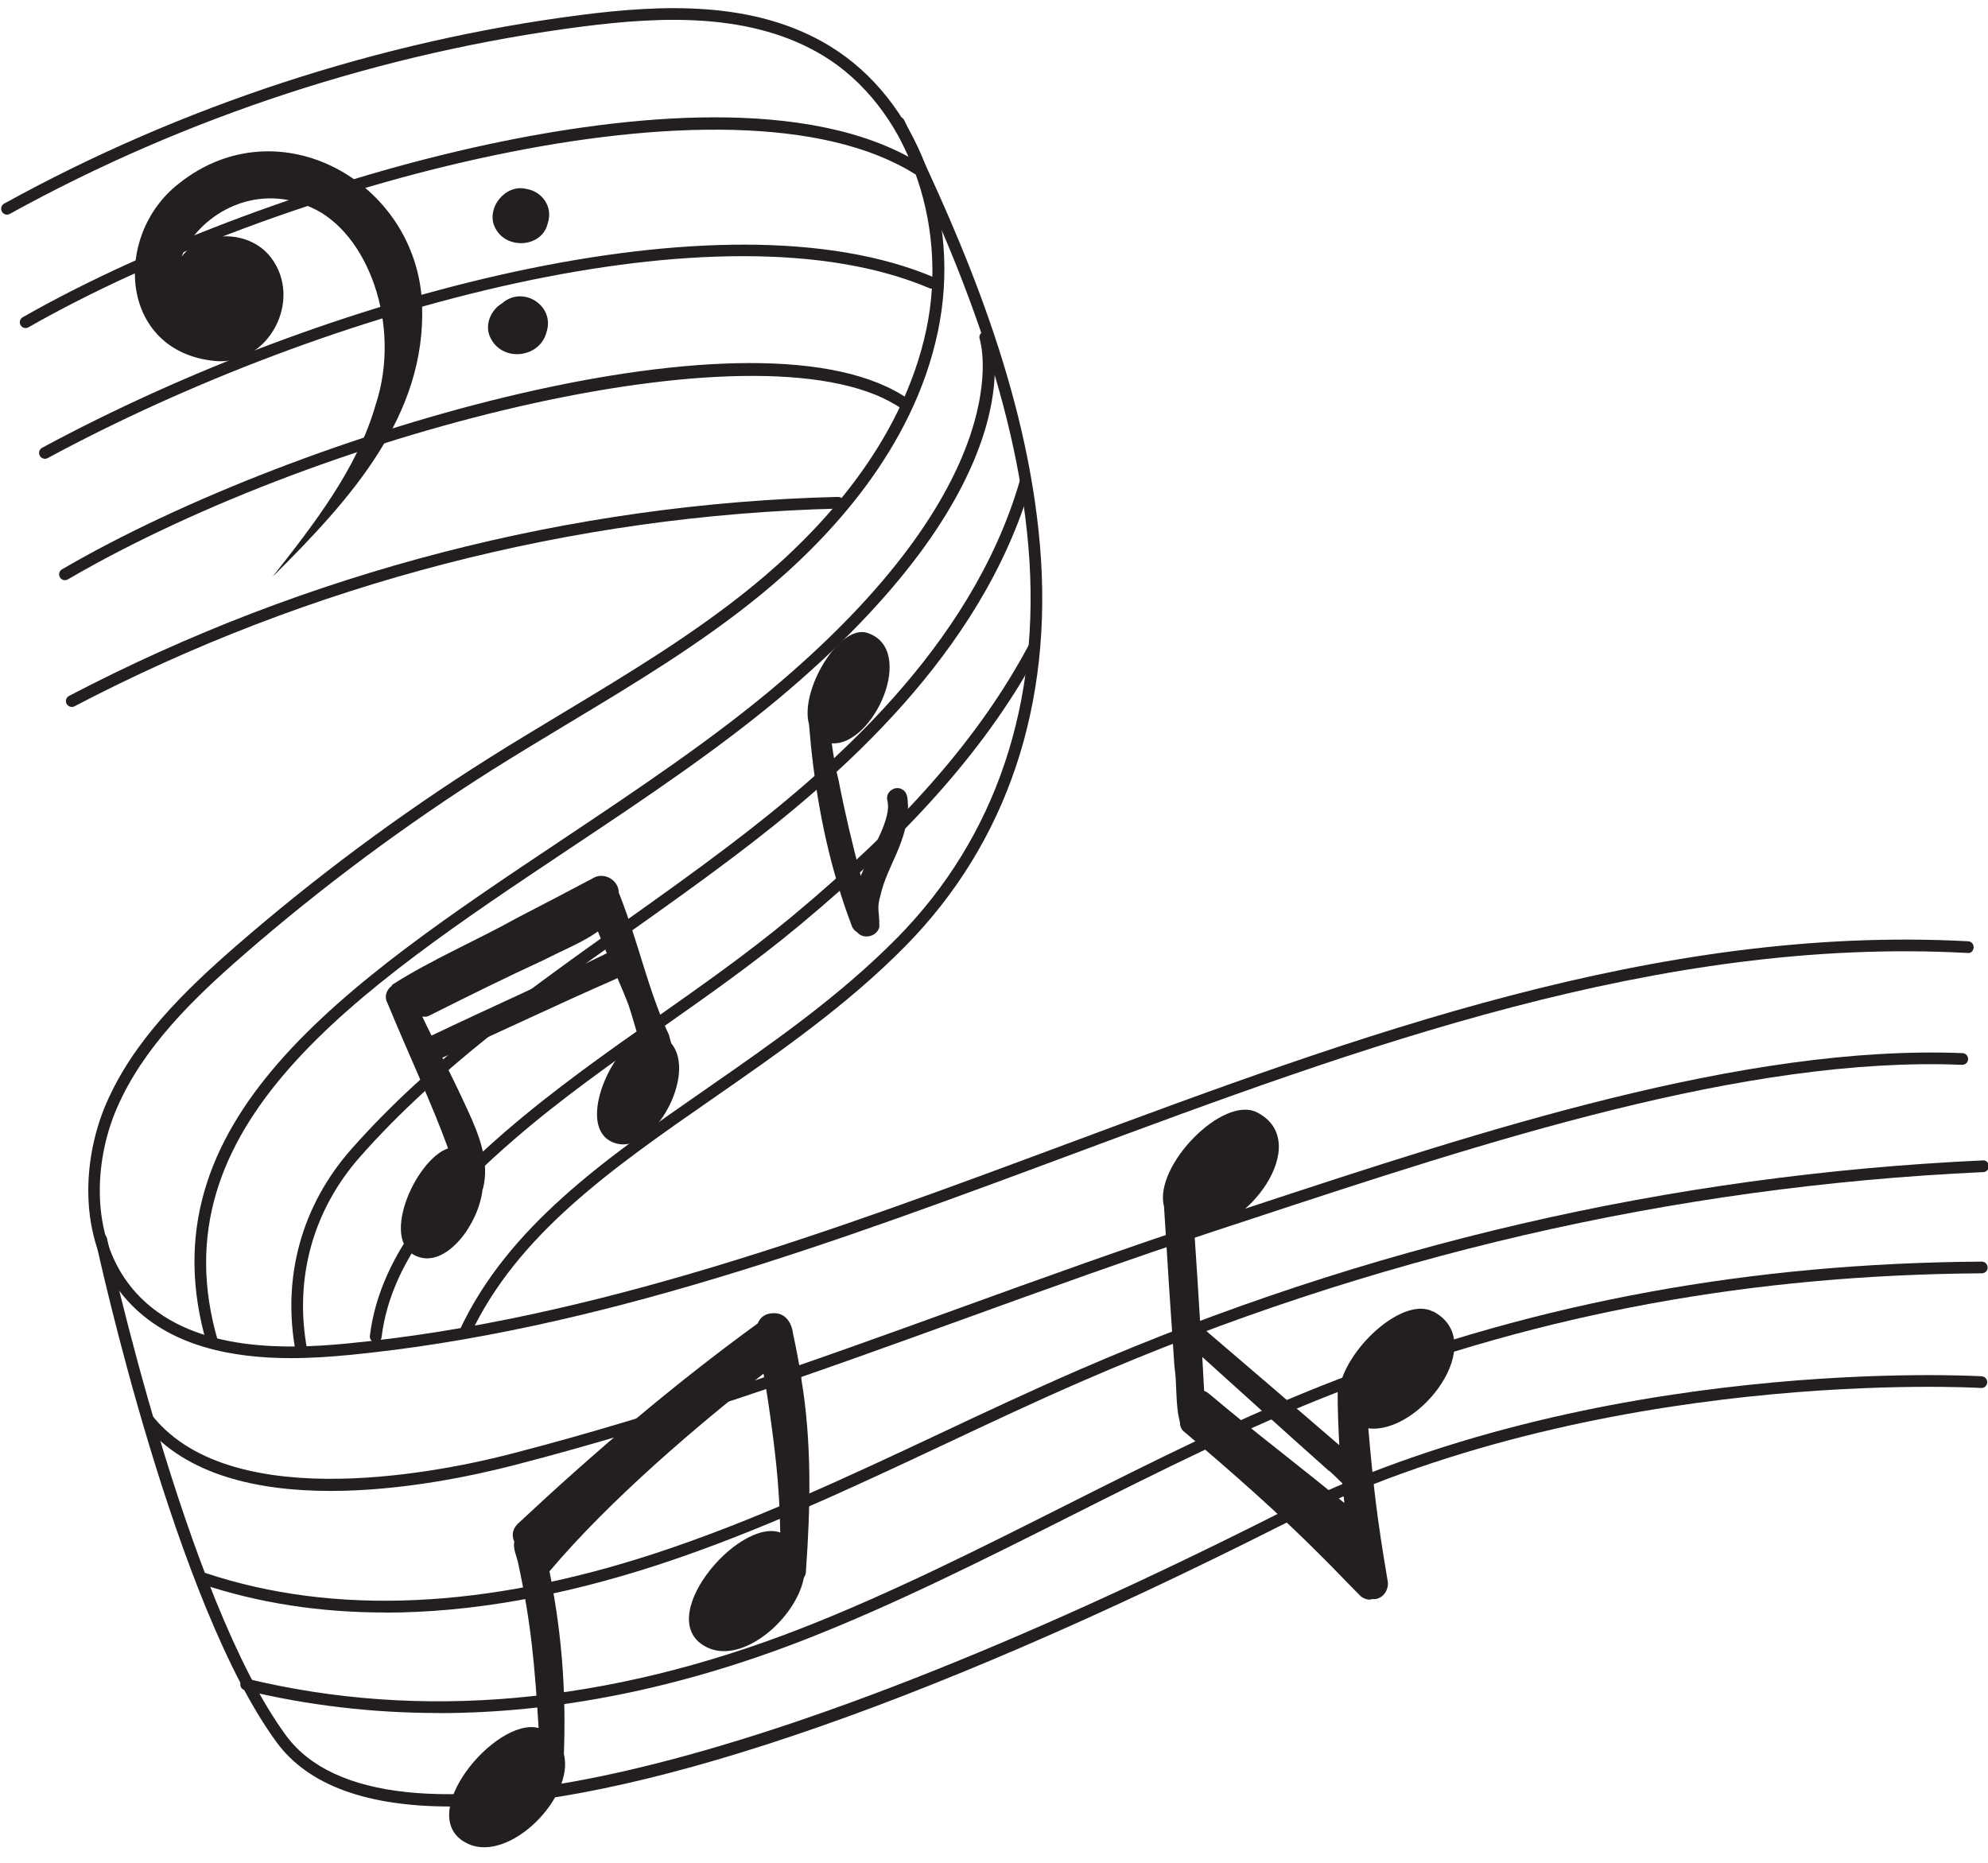
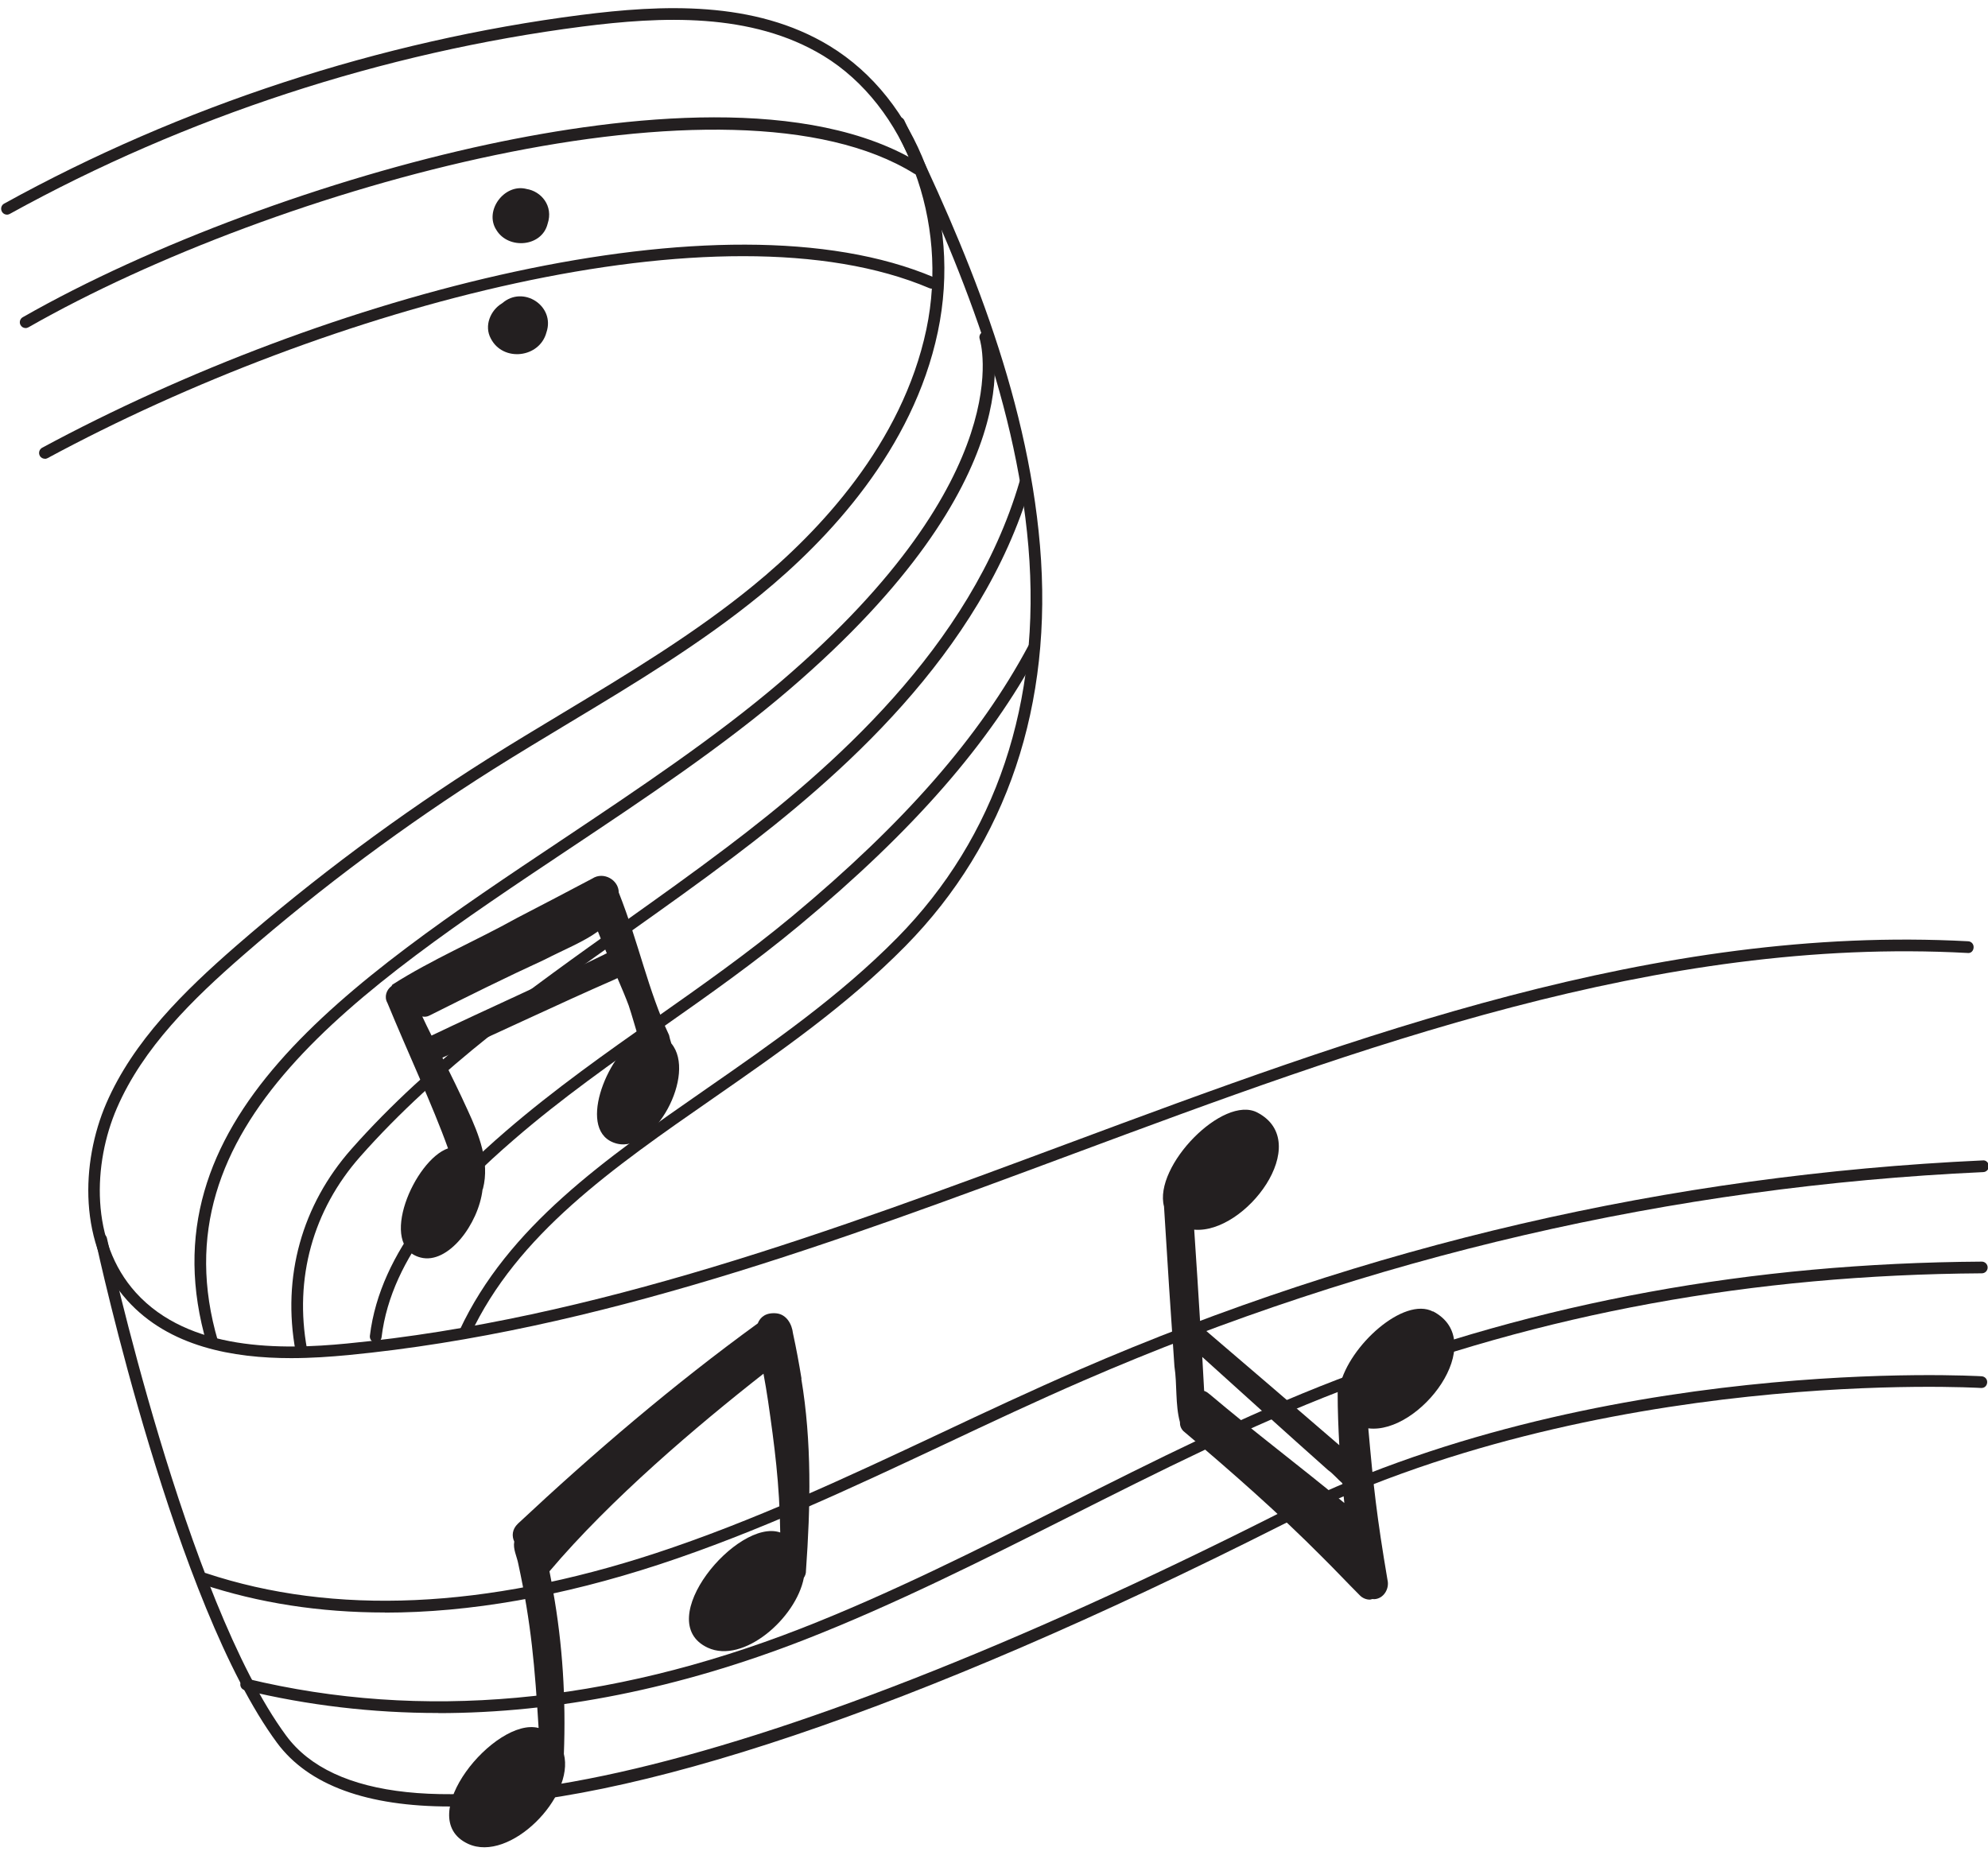
<svg xmlns="http://www.w3.org/2000/svg" height="159.2" preserveAspectRatio="xMidYMid meet" version="1.0" viewBox="-0.1 -0.7 169.9 159.2" width="169.9" zoomAndPan="magnify">
  <g>
    <g fill="#231f20" id="change1_1">
      <path d="M24.8,115.38c-4.95,0-10.43-.95-14.02-4.93-4.24-4.69-3.96-11.83-1.8-16.84,2.32-5.36,6.69-9.62,11.06-13.43,6.74-5.86,13.97-11.24,21.51-16,2.15-1.36,4.37-2.69,6.51-3.98,5.51-3.32,11.2-6.74,16.24-10.87,5.6-4.58,12.7-12.09,14.77-21.88,1.95-9.26-1.75-19.09-8.8-23.38-6.16-3.74-13.87-3.36-20.6-2.5C32.66,3.76,15.75,9.29,.74,17.58c-.24,.14-.55,.05-.68-.2-.13-.24-.05-.55,.2-.68C15.37,8.36,32.41,2.78,49.54,.58c6.9-.88,14.82-1.27,21.25,2.64,7.52,4.57,11.33,14.62,9.26,24.44-2.12,10.08-9.39,17.77-15.11,22.45-5.09,4.17-10.82,7.62-16.36,10.95-2.14,1.29-4.35,2.62-6.5,3.97-7.49,4.73-14.69,10.08-21.39,15.91-4.29,3.73-8.56,7.89-10.8,13.07-2.04,4.71-2.32,11.41,1.62,15.77,4.54,5.02,12.48,4.89,18.04,4.35,21.14-2.04,41.71-9.69,61.6-17.09,24.75-9.21,50.36-18.72,76.95-17.29,.28,.01,.49,.25,.47,.53-.01,.28-.22,.52-.53,.47-26.38-1.43-51.89,8.05-76.55,17.22-19.95,7.42-40.58,15.1-61.85,17.15-1.49,.14-3.14,.26-4.86,.26Z" />
      <path d="M39.63,113.71c-.07,0-.14-.01-.21-.05-.25-.12-.36-.41-.24-.67,4.13-8.85,12.39-14.59,21.13-20.66,5.58-3.87,11.34-7.88,16.27-12.88,8.46-8.59,12.33-20.15,11.21-33.43-1.11-13.06-6.44-25.53-11.51-36-.12-.25-.02-.55,.23-.67,.25-.12,.55-.02,.67,.23,5.11,10.56,10.48,23.13,11.6,36.36,1.15,13.57-2.82,25.4-11.49,34.21-4.99,5.07-10.8,9.1-16.41,13-8.63,5.99-16.78,11.65-20.8,20.26-.08,.18-.27,.29-.45,.29Z" />
      <path d="M38.37,153.7c-7.08,0-12.1-1.8-14.8-5.45-8.71-11.8-15.22-41.64-15.5-42.91-.06-.27,.11-.54,.38-.59,.27-.06,.54,.11,.59,.38,.07,.31,6.74,30.9,15.32,42.52,8.02,10.86,39.65,3.79,84.64-18.91,27.21-13.73,59.94-11.83,60.26-11.81,.28,.02,.49,.25,.47,.53s-.23,.49-.53,.47c-.33-.02-32.79-1.9-59.75,11.71-31.42,15.86-55.97,24.06-71.1,24.06Z" />
-       <path d="M6.03,59.72c-.18,0-.35-.1-.44-.27-.13-.24-.03-.55,.21-.67,20.21-10.58,42.94-16.46,65.74-17.01,.28,.03,.5,.21,.51,.49,0,.28-.21,.5-.49,.51-22.65,.55-45.22,6.39-65.3,16.9-.07,.04-.15,.06-.23,.06Z" />
      <path d="M3.74,38.51c-.18,0-.35-.09-.44-.26-.13-.24-.04-.55,.2-.68,24.2-13.05,58.16-22.24,76.23-14.56,.25,.11,.37,.4,.26,.66-.11,.25-.4,.37-.66,.26-17.79-7.55-51.38,1.59-75.37,14.53-.08,.04-.16,.06-.24,.06Z" />
      <path d="M2.09,27.34c-.17,0-.34-.09-.43-.25-.14-.24-.05-.55,.19-.68,10.85-6.19,26.1-11.85,39.8-14.78,11.62-2.48,27.46-4.21,36.91,1.66,.23,.15,.31,.45,.16,.69-.15,.24-.46,.31-.69,.16C62.41,4.43,23.42,15.24,2.34,27.27c-.08,.04-.16,.07-.25,.07Z" />
-       <path d="M5.45,48.89c-.17,0-.34-.09-.43-.25-.14-.24-.06-.54,.18-.68,20.51-11.96,59.96-23.31,72.42-14.49,.23,.16,.28,.47,.12,.7-.16,.23-.47,.28-.7,.12-11.09-7.85-49.13,1.59-71.34,14.53-.08,.05-.17,.07-.25,.07Z" />
      <path d="M18.07,114.57c-.22,0-.42-.14-.48-.36-5.63-19.12,11.88-30.81,30.41-43.18,6.45-4.31,13.12-8.76,18.7-13.54,20.52-17.58,16.97-29.09,16.93-29.21-.09-.26,.05-.54,.31-.63,.26-.08,.54,.05,.63,.31,.17,.49,3.88,12.2-17.23,30.29-5.62,4.82-12.32,9.29-18.8,13.61-18.22,12.16-35.43,23.65-30.01,42.07,.08,.27-.07,.54-.34,.62-.05,.01-.09,.02-.14,.02Z" />
      <path d="M25.65,115.2c-.24,0-.45-.17-.49-.41-1.17-6.35,.53-12.49,4.79-17.3,6.74-7.62,15.18-13.63,23.34-19.43,2.88-2.05,5.86-4.17,8.71-6.33,8.76-6.62,20.89-17.06,25.04-31.29,.08-.27,.35-.42,.62-.34,.27,.08,.42,.36,.34,.62-4.23,14.52-16.52,25.11-25.4,31.81-2.87,2.17-5.85,4.29-8.74,6.34-8.12,5.77-16.51,11.74-23.17,19.28-4.05,4.58-5.66,10.42-4.55,16.46,.05,.27-.13,.53-.4,.58-.03,0-.06,0-.09,0Z" />
      <path d="M32.01,114.04s-.04,0-.06,0c-.27-.03-.47-.28-.44-.56,.89-7.38,6.68-13.24,11.63-17.51,4.15-3.58,8.57-6.69,12.84-9.7,3.84-2.7,7.82-5.5,11.59-8.63,9.64-8.02,16.07-15.38,20.23-23.17,.13-.25,.44-.33,.68-.21,.24,.13,.34,.43,.21,.68-4.22,7.9-10.73,15.36-20.48,23.46-3.8,3.16-7.79,5.97-11.65,8.68-4.25,2.99-8.65,6.08-12.76,9.64-4.81,4.16-10.45,9.83-11.29,16.88-.03,.25-.25,.44-.5,.44Z" />
-       <path d="M28.14,126.73c-6.14,0-12.3-1.32-15.88-5.66-.18-.21-.15-.53,.07-.7,.21-.18,.53-.15,.7,.07,6.96,8.44,25.16,4.52,30.58,3.11,13.67-3.54,25.63-7.87,38.29-12.45,6.96-2.52,14.17-5.13,21.75-7.62l3.01-.99c19.81-6.53,42.26-13.92,60.96-13.18,.28,.01,.49,.24,.48,.52-.01,.28-.23,.48-.52,.48-18.48-.76-40.87,6.63-60.6,13.13l-3.01,.99c-7.56,2.49-14.76,5.09-21.72,7.61-12.68,4.59-24.66,8.93-38.38,12.48-3.55,.92-9.63,2.21-15.72,2.21Z" />
      <path d="M32.79,137.12c-5.56,0-10.78-.81-15.62-2.42-.26-.09-.4-.37-.32-.63,.09-.26,.37-.41,.63-.32,10.97,3.65,23.91,3.07,38.46-1.7,8.34-2.74,16.44-6.54,24.27-10.22,3.88-1.83,7.9-3.71,11.9-5.45,24.54-10.65,50.52-16.67,77.24-17.9,.28-.04,.51,.2,.52,.48,.01,.28-.2,.51-.48,.52-26.6,1.22-52.46,7.22-76.89,17.82-3.99,1.73-7.99,3.61-11.87,5.44-7.86,3.69-15.98,7.51-24.38,10.27-8.36,2.74-16.2,4.12-23.46,4.12Z" />
      <path d="M37.36,145.71c-5.63,0-11.15-.65-16.54-1.95-.27-.07-.43-.33-.37-.6,.06-.27,.33-.43,.6-.37,14.87,3.59,30.77,2.14,47.27-4.29,7.59-2.96,15.2-6.79,22.55-10.49,7.59-3.82,15.44-7.77,23.3-10.79,17.34-6.66,35.37-9.96,55.1-10.09h0c.27,0,.5,.22,.5,.5s-.22,.5-.5,.5c-19.61,.13-37.51,3.41-54.74,10.03-7.82,3-15.64,6.94-23.21,10.75-7.38,3.71-15.01,7.55-22.64,10.53-10.72,4.18-21.21,6.28-31.33,6.28Z" />
-       <path d="M23.15,48.64c6.69-6.64,13.2-13.8,12.82-23.34-.42-10.43-12.27-17.12-20.8-10.3-5.7,4.46-5.06,14.34,3.07,15.15,4.61,.46,7.58-5.2,4.83-8.82-1.3-1.75-3.83-2.27-5.81-1.47-.72,.28-1.37,.76-1.84,1.38,1.33-3.35,6.06-6.5,11.1-4.2,4.84,2.15,7.73,10.07,5.48,16.87-1.55,5.41-5.25,10.17-8.85,14.74Z" />
      <path d="M44.89,15.45s-.02-.01-.03-.01c-1.88-.45-3.61,1.89-2.53,3.53,1.02,1.67,3.88,1.44,4.37-.54,.52-1.54-.56-2.79-1.81-2.98Z" />
      <path d="M42.83,25.2s-.02,.02-.03,.03c-.98,.58-1.55,1.92-.95,3.01,1.04,2.02,4.17,1.66,4.75-.53,.77-2.26-1.99-4.05-3.77-2.5Z" />
-       <path d="M77.5,68.18c-.04-.49,.02-1.12-.48-1.4-.62-.4-1.49,.23-1.28,.95,.37,1.53-1.21,3.87-2.28,6.43-.71-2.7-1.36-5.42-1.89-8.16-.27-1.03-.43-2.1-.59-3.17,3.56,.27,7.33-8.06,3.03-9.44-2.37-.76-5.78,4.91-4.97,7.82,.39,4.85,1.19,9.68,2.66,14.33,.29,.95,.62,1.89,.97,2.82,.06,.24,.22,.45,.43,.58,.01,0,.02,0,.04,.02,.52,.67,1.7,.41,1.91-.42,.02-1.46-.26-1.48,.11-2.77,.58-2.52,2.3-4.43,2.35-7.58Z" />
      <path d="M57.27,88.47c-.08-.25-.15-.49-.19-.7-1.81-3.85-2.55-7.76-4.3-12.19,0-1.07-1.3-1.82-2.26-1.19-2.14,1.14-4.29,2.25-6.44,3.37-3.5,1.95-7.29,3.55-10.65,5.7-.03,.04-.04,.08-.07,.12-.43,.31-.65,.92-.35,1.44,1.71,4.16,3.87,8.77,5.18,12.43-2.86,.99-6.07,8.36-2.35,9.33,2.36,.62,4.96-2.87,5.3-5.81,.01-.03,.03-.06,.04-.09,.58-2.29-.35-4.61-1.3-6.67-.69-1.52-1.43-3.02-2.17-4.51,4.92-2.19,9.79-4.53,14.73-6.69,.09-.04,.16-.08,.23-.11,.36,.84,.7,1.64,.96,2.34,.29,.87,.54,1.79,.82,2.7-2.71,1.6-5.35,8.18-1.85,9.1,3.22,.84,6.86-5.92,4.68-8.55Zm-5.74-7.58c-4.88,2.38-9.85,4.58-14.75,6.92-.14-.28-.27-.55-.41-.83-.13-.26-.25-.53-.38-.8,.2,.04,.41,.03,.63-.09,3.25-1.63,6.51-3.25,9.82-4.77,1.68-.86,3.33-1.52,4.56-2.41,.25,.63,.5,1.26,.76,1.87-.08,.03-.16,.06-.23,.11Z" />
      <path d="M68.4,117.14c-.21-1.3-.45-2.6-.73-3.88-.09-.79-.55-1.62-1.42-1.71-.87-.08-1.37,.3-1.59,.86-7.21,5.24-13.99,11.03-20.5,17.12-.5,.48-.53,1.06-.31,1.53-.12,.64,.22,1.26,.34,1.88,1.12,5.16,1.42,8.86,1.74,14.05-3.7-.97-10.85,7.66-6.03,9.9,3.57,1.66,9.13-4.03,8.19-7.68,.18-4.68-.1-9.36-.93-13.97-.09-.55-.19-1.09-.3-1.64,5.24-6.19,12.59-12.42,18.29-16.89,.14,.78,.28,1.55,.39,2.33,.55,3.79,.99,7.14,1.04,11.24-3.65-1.26-11.07,7.59-6.19,9.85,3.05,1.41,7.55-2.53,8.21-5.98,.11-.17,.19-.37,.18-.6,.39-5.47,.51-10.99-.4-16.42Z" />
      <path d="M122.37,111.4c-2.49-1.31-7.18,2.92-7.96,6.34-.12,.18-.19,.39-.19,.62,0,1.49,.06,2.97,.14,4.46-3.86-3.33-7.72-6.65-11.6-9.96-.08-.09-.18-.14-.27-.19-.17-2.76-.34-5.51-.53-8.27,4.38,.39,10.27-7.46,5.4-10.01-2.93-1.54-8.89,4.58-7.98,8.03,.28,4.55,.57,9.11,.89,13.66,.24,1.55,.06,3.27,.47,4.77-.01,.26,.07,.53,.29,.76,4.09,3.46,8.12,6.99,11.9,10.8,1.07,1.06,2.11,2.17,3.18,3.24,.22,.23,.54,.37,.86,.37,.08,0,.13-.03,.2-.05,.07,0,.13,.01,.2,.01,.79-.05,1.29-.9,1.11-1.64-.91-5.36-1.21-8.07-1.64-12.96,4.39,.55,10.44-7.42,5.53-10Zm-19.12,7.05c-.14-.14-.29-.22-.44-.27-.05-.97-.11-1.93-.16-2.9,3.58,3.23,7.15,6.47,10.75,9.67,.42,.29,.8,.76,1.22,1.12,.05,.56,.11,1.13,.17,1.69-4.03-3.33-7.49-5.9-11.54-9.32Z" />
    </g>
  </g>
</svg>